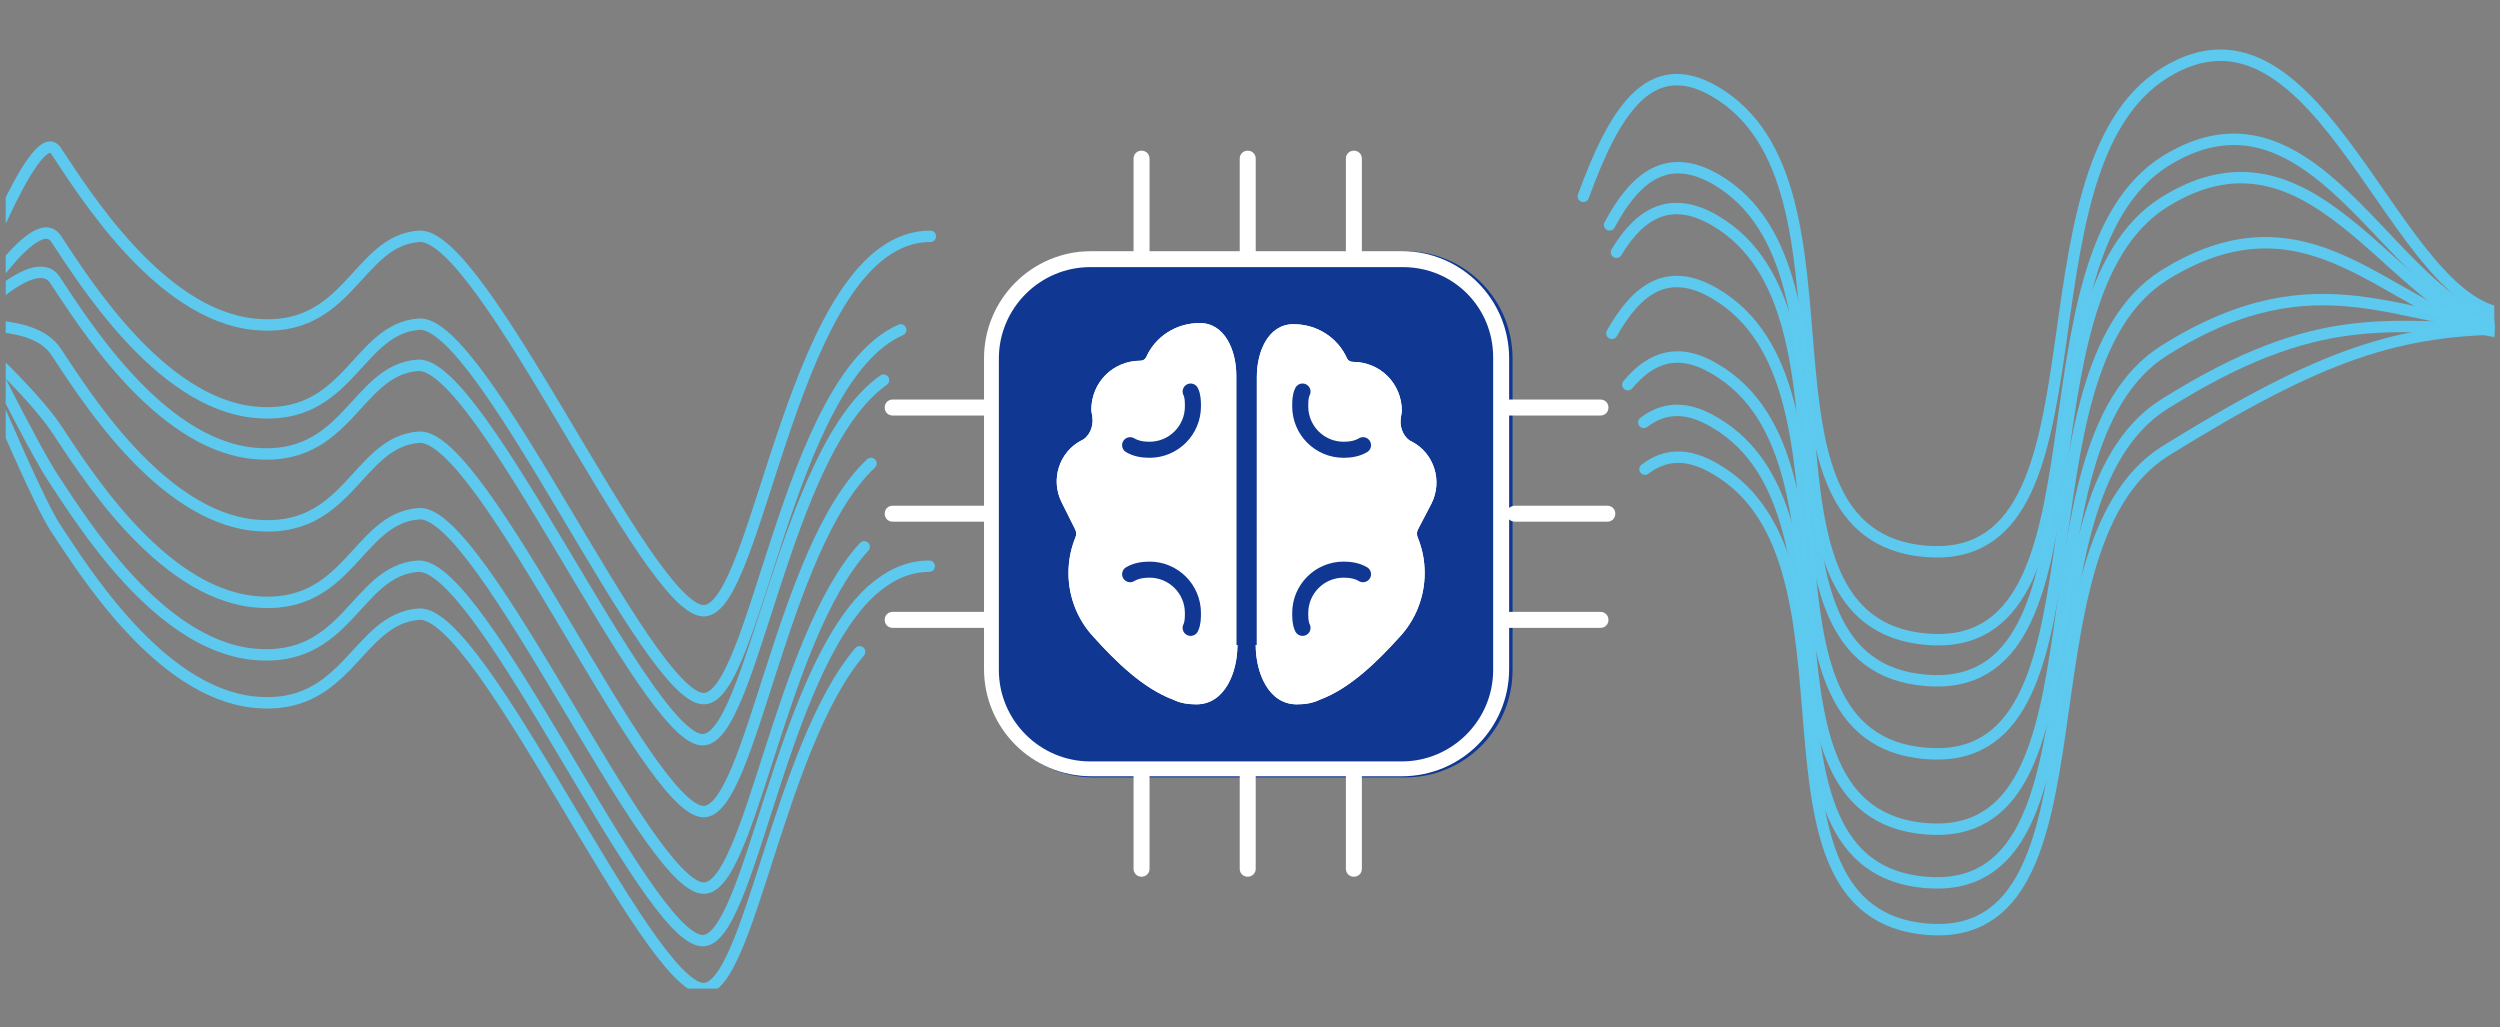
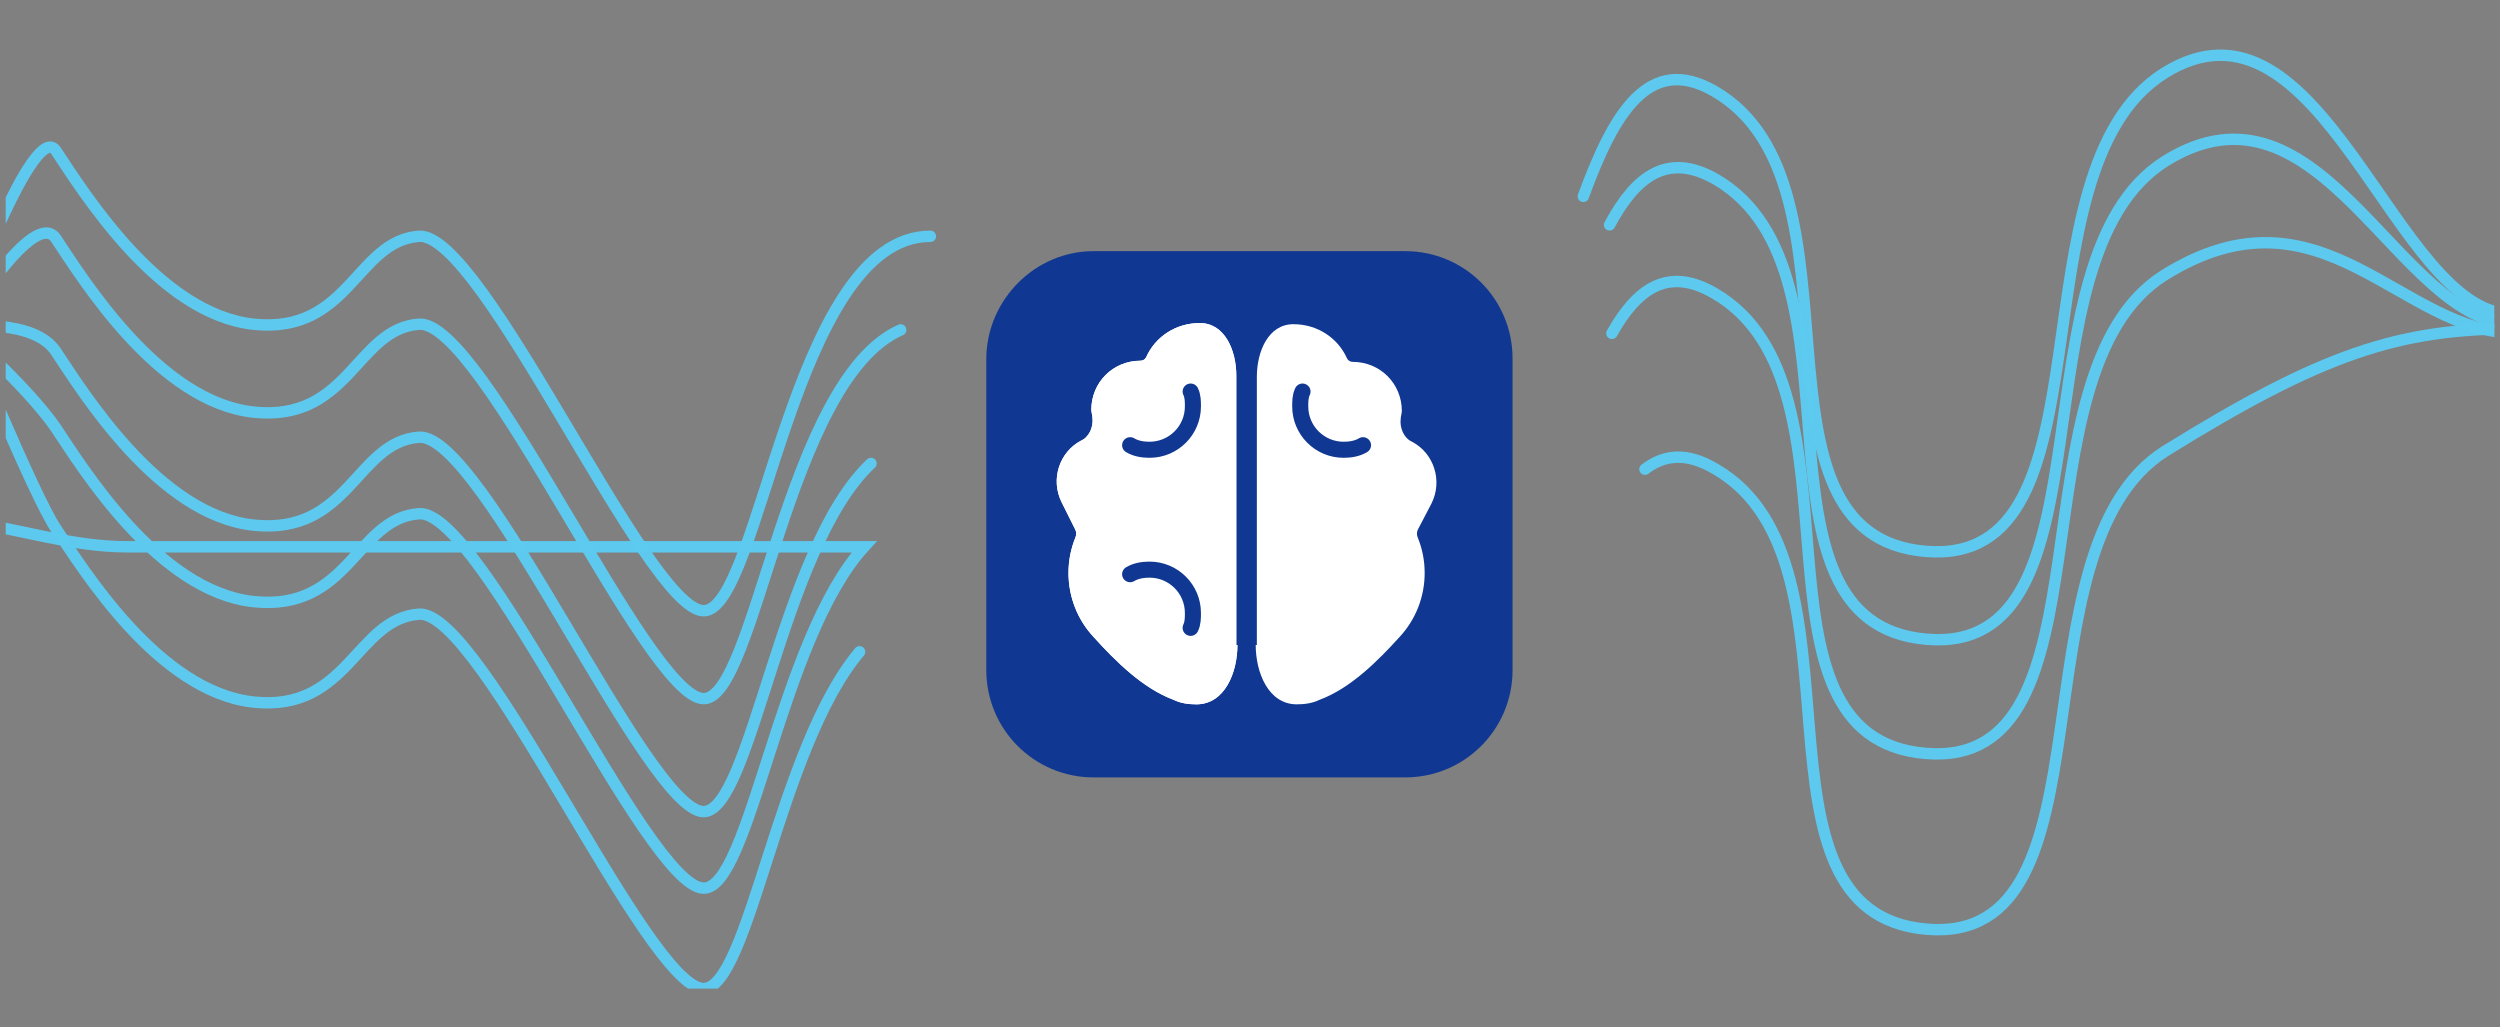
<svg xmlns="http://www.w3.org/2000/svg" xmlns:xlink="http://www.w3.org/1999/xlink" version="1.1" id="Layer_1" x="0px" y="0px" viewBox="0 0 219 90" style="enable-background:new 0 0 219 90;" xml:space="preserve">
  <rect x="0" y="0" width="219" height="90" fill="#808080" stroke="none" />
  <style type="text/css">
	.st0{clip-path:url(#SVGID_00000074430779379398586070000008749608248081083316_);}
	.st1{clip-path:url(#SVGID_00000183963081212777217980000014461089629387889319_);}
	.st2{fill:none;stroke:#5DCAEF;stroke-linecap:round;stroke-opacity:0.98;}
	.st3{fill:#103892;}
	.st4{fill-rule:evenodd;clip-rule:evenodd;fill:#FFFFFF;}
	.st5{fill:none;stroke:#103892;stroke-width:1.407;stroke-linecap:round;}
</style>
  <g>
    <g>
      <defs>
        <rect id="SVGID_1_" width="219" height="90" />
      </defs>
      <clipPath id="SVGID_00000147197224000320808020000016196190492777955211_">
        <use xlink:href="#SVGID_1_" style="overflow:visible;" />
      </clipPath>
      <g style="clip-path:url(#SVGID_00000147197224000320808020000016196190492777955211_);">
        <g>
          <defs>
            <rect id="SVGID_00000132770964990978249870000010582344094416127894_" x="0.5" y="3.4" width="218" height="83.2" />
          </defs>
          <clipPath id="SVGID_00000042703385253025920450000003768720127179168675_">
            <use xlink:href="#SVGID_00000132770964990978249870000010582344094416127894_" style="overflow:visible;" />
          </clipPath>
          <g style="clip-path:url(#SVGID_00000042703385253025920450000003768720127179168675_);">
            <path class="st2" d="M-99.4,28.4h96.2c0,0,6.2,15.1,8.1,17.9c2.4,3.6,9,14.3,17.3,15.2s9-7.3,14.5-7.7s19.9,32.6,24.9,32.8       c4,0.1,6.6-21.1,13.7-29.5 M284.8,28.8c-18.1,0-56.4,0-64.5,0c-10.2,0-16.9,2.2-30.6,10.7c-13.7,8.6-4,43.3-20.9,41.9       c-16.9-1.4-4.4-32.1-18.5-40.3c-2.5-1.5-4.5-1.3-6.2,0" />
-             <path class="st2" d="M-98.5,28.7h96.2c0,0,5.2,10.6,7.1,13.4c2.4,3.6,9,14.3,17.3,15.2c8.4,0.9,9-7.3,14.5-7.7       c5.6-0.4,19.9,32.6,24.9,32.8c4.2,0.2,6.8-23.4,14.9-30.7c1.5-1.3,3.1-2.1,5-2.1 M284,28.8c-18.1,0-56.4,0-64.5,0       c-10.2,0-16.2-2-29.9,6.6c-13.7,8.6-4,43.3-20.9,41.9c-16.9-1.4-4.4-32.1-18.5-40.3c-2.5-1.5-4.5-1.3-6.2,0" />
-             <path class="st2" d="M-98.8,28.6H-4c1.9,1.1,7,6.1,8.9,8.9c2.4,3.6,9,14.3,17.3,15.2c8.4,0.9,9-7.3,14.5-7.7       s19.9,32.6,24.9,32.8C65.7,78,68.3,56,75.7,47.9 M285.2,28.6c-18.1,0-56.4,0-64.5,0c-10.2,0-17.4-6.5-31.1,2.1       c-13.7,8.6-4,43.3-20.9,41.9c-16.9-1.4-4.4-32.1-18.5-40.3c-3.2-1.9-5.6-1-7.6,1.4" />
+             <path class="st2" d="M-98.8,28.6H-4c1.9,1.1,7,6.1,8.9,8.9c2.4,3.6,9,14.3,17.3,15.2c8.4,0.9,9-7.3,14.5-7.7       s19.9,32.6,24.9,32.8C65.7,78,68.3,56,75.7,47.9 c-18.1,0-56.4,0-64.5,0c-10.2,0-17.4-6.5-31.1,2.1       c-13.7,8.6-4,43.3-20.9,41.9c-16.9-1.4-4.4-32.1-18.5-40.3c-3.2-1.9-5.6-1-7.6,1.4" />
            <path class="st2" d="M-99.4,28.6h96.2c0,0,6.2-0.7,8.1,2.2c2.4,3.6,9,14.3,17.3,15.2c8.4,0.9,9-7.3,14.5-7.7       c5.6-0.4,19.9,32.6,24.9,32.8c4.2,0.1,6.8-23.1,14.7-30.5 M285,29.2c-18.1,0-56.4,0-64.5,0c-10.2,0-17.1-13.7-30.9-5.1       c-13.7,8.6-4,43.3-20.9,41.9c-16.9-1.4-4.4-32.1-18.5-40.3c-4.1-2.4-6.8-0.4-9,3.5" />
-             <path class="st2" d="M-98.8,28.9h95.3c0,0,6.4-7.2,8.3-4.4c2.4,3.6,9,14.3,17.3,15.2c8.4,0.9,9-7.3,14.5-7.7       s19.9,32.6,24.9,32.8c4.4,0.2,7.1-25.3,15.9-31.5 M285,29.2c-18.1,0-56.4,0-64.5,0c-10.2,0-17.1-20.1-30.9-11.5       c-13.7,8.6-4,43.3-20.9,41.9c-16.9-1.4-4.4-32.1-18.5-40.3c-3.8-2.2-6.5-0.7-8.6,2.8" />
            <path class="st2" d="M-99.4,28.4h96.2c0,0,6.2-10.3,8.1-7.5c2.4,3.6,9,14.3,17.3,15.2c8.4,0.9,9-7.3,14.5-7.7       c5.6-0.4,19.9,32.6,24.9,32.8c4.6,0.2,7.3-27.9,17.3-32.3 M284.8,28.4c-18.1,0-56.4,0-64.5,0c-10.2,0-16.9-22.8-30.6-14.3       c-13.7,8.6-4,43.3-20.9,41.9c-16.9-1.4-4.4-32.1-18.5-40.3c-4.2-2.4-7-0.3-9.3,4" />
            <path class="st2" d="M-99.4,27.3h96.2c0,0,6.2-16.9,8.1-14.1c2.4,3.6,9,14.3,17.3,15.2c8.4,0.9,9-7.3,14.5-7.7       c5.6-0.4,19.9,32.6,24.9,32.8c5,0.2,7.8-32.8,19.9-32.8 M284.5,27.5c-18.1,0-56.4,0-64.5,0c-10.2,0-16.6-29.7-30.4-21.1       c-13.7,8.6-4,43.3-20.9,41.9c-16.9-1.4-4.4-32.1-18.5-40.3c-5.7-3.3-8.8,1.8-11.5,9.2" />
            <path class="st3" d="M95.8,22h27.3c5.2,0,9.4,4.2,9.4,9.4v27.3c0,5.2-4.2,9.4-9.4,9.4H95.8c-5.2,0-9.4-4.2-9.4-9.4V31.3       C86.5,26.2,90.7,22,95.8,22z" />
          </g>
        </g>
-         <path class="st4" d="M110,22h7.9v-8.1c0-0.4,0.3-0.7,0.7-0.7c0.4,0,0.7,0.3,0.7,0.7V22h3.5c5.2,0,9.4,4.2,9.4,9.4V35h8     c0.4,0,0.7,0.3,0.7,0.7c0,0.4-0.3,0.7-0.7,0.7h-8v8.1c0.1-0.1,0.3-0.2,0.5-0.2h8.1c0.4,0,0.7,0.3,0.7,0.7c0,0.4-0.3,0.7-0.7,0.7     h-8.1c-0.2,0-0.4-0.1-0.5-0.2v8.1h8c0.4,0,0.7,0.3,0.7,0.7c0,0.4-0.3,0.7-0.7,0.7h-8v3.6c0,5.2-4.2,9.4-9.4,9.4h-3.5c0,0,0,0,0,0     v8.1c0,0.4-0.3,0.7-0.7,0.7c-0.4,0-0.7-0.3-0.7-0.7V68c0,0,0,0,0,0H110v0v8.1c0,0.4-0.3,0.7-0.7,0.7s-0.7-0.3-0.7-0.7V68v0h-7.9     v0v8.1c0,0.4-0.3,0.7-0.7,0.7c-0.4,0-0.7-0.3-0.7-0.7V68v0h-3.7c-5.2,0-9.4-4.2-9.4-9.4V55h-8c-0.4,0-0.7-0.3-0.7-0.7     c0-0.4,0.3-0.7,0.7-0.7h8v-7.9h-8c-0.4,0-0.7-0.3-0.7-0.7c0-0.4,0.3-0.7,0.7-0.7h8v-7.9h-8c-0.4,0-0.7-0.3-0.7-0.7     c0-0.4,0.3-0.7,0.7-0.7h8v-3.6c0-5.2,4.2-9.4,9.4-9.4h3.7v-8.1c0-0.4,0.3-0.7,0.7-0.7c0.4,0,0.7,0.3,0.7,0.7V22h7.9v-8.1     c0-0.4,0.3-0.7,0.7-0.7s0.7,0.3,0.7,0.7V22z M122.9,23.4H95.5c-4.4,0-8,3.6-8,8v27.3c0,4.4,3.6,8,8,8h27.3c4.4,0,8-3.6,8-8V31.3     C130.8,26.9,127.3,23.4,122.9,23.4z" />
-         <path class="st4" d="M110,56.5c0,2.4,1.1,5.2,3.6,5.2l0,0c0.7,0,1.4-0.1,2-0.4c2.7-1,5.1-3.4,7-5.5c1.4-1.5,2.2-3.5,2.2-5.6     c0-1.1-0.2-2.1-0.6-3.1c-0.1-0.2-0.1-0.5,0-0.7l0,0l1.2-2.3c1-2,0.2-4.4-1.7-5.4l0,0c-0.7-0.3-1.1-1.2-1-2c0-0.2,0.1-0.5,0.1-0.7     c0-2.4-1.9-4.3-4.3-4.3l0,0c-0.2,0-0.4-0.1-0.5-0.3c-0.8-1.8-2.6-3-4.7-3l0,0c-2.2,0-3.2,2.4-3.2,4.6V56.5z" />
        <path class="st4" d="M110,56.5c0,2.4,1.1,5.2,3.6,5.2l0,0c0.7,0,1.4-0.1,2-0.4c2.7-1,5.1-3.4,7-5.5c1.4-1.5,2.2-3.5,2.2-5.6     c0-1.1-0.2-2.1-0.6-3.1c-0.1-0.2-0.1-0.5,0-0.7l0,0l1.2-2.3c1-2,0.2-4.4-1.7-5.4l0,0c-0.7-0.3-1.1-1.2-1-2c0-0.2,0.1-0.5,0.1-0.7     c0-2.4-1.9-4.3-4.3-4.3l0,0c-0.2,0-0.4-0.1-0.5-0.3c-0.8-1.8-2.6-3-4.7-3l0,0c-2.2,0-3.2,2.4-3.2,4.6V56.5z" />
        <path class="st5" d="M114.1,34.3c-0.2,0.4-0.2,0.9-0.2,1.3c0,2.1,1.7,3.8,3.8,3.8c0.6,0,1.2-0.1,1.7-0.4" />
-         <path class="st5" d="M114.1,55c-0.2-0.4-0.2-0.9-0.2-1.3c0-2.1,1.7-3.8,3.8-3.8c0.6,0,1.2,0.1,1.7,0.4" />
        <path class="st4" d="M108.4,56.5c0,2.4-1.1,5.2-3.6,5.2l0,0c-0.7,0-1.4-0.1-2-0.4c-2.7-1-5.1-3.4-7-5.5c-1.4-1.5-2.2-3.5-2.2-5.6     c0-1.1,0.2-2.1,0.6-3.1c0.1-0.2,0.1-0.5,0-0.7l0,0L93,44c-1-2-0.2-4.4,1.7-5.4l0,0c0.7-0.3,1.1-1.2,1-2c0-0.2-0.1-0.5-0.1-0.7     c0-2.4,1.9-4.3,4.3-4.3l0,0c0.2,0,0.4-0.1,0.5-0.3c0.8-1.8,2.6-3,4.7-3l0,0c2.2,0,3.2,2.4,3.2,4.6V56.5z" />
        <path class="st4" d="M108.4,56.5c0,2.4-1.1,5.2-3.6,5.2l0,0c-0.7,0-1.4-0.1-2-0.4c-2.7-1-5.1-3.4-7-5.5c-1.4-1.5-2.2-3.5-2.2-5.6     c0-1.1,0.2-2.1,0.6-3.1c0.1-0.2,0.1-0.5,0-0.7l0,0L93,44c-1-2-0.2-4.4,1.7-5.4l0,0c0.7-0.3,1.1-1.2,1-2c0-0.2-0.1-0.5-0.1-0.7     c0-2.4,1.9-4.3,4.3-4.3l0,0c0.2,0,0.4-0.1,0.5-0.3c0.8-1.8,2.6-3,4.7-3l0,0c2.2,0,3.2,2.4,3.2,4.6V56.5z" />
        <path class="st5" d="M104.3,34.3c0.2,0.4,0.2,0.9,0.2,1.3c0,2.1-1.7,3.8-3.8,3.8c-0.6,0-1.2-0.1-1.7-0.4" />
        <path class="st5" d="M104.3,55c0.2-0.4,0.2-0.9,0.2-1.3c0-2.1-1.7-3.8-3.8-3.8c-0.6,0-1.2,0.1-1.7,0.4" />
      </g>
    </g>
  </g>
</svg>